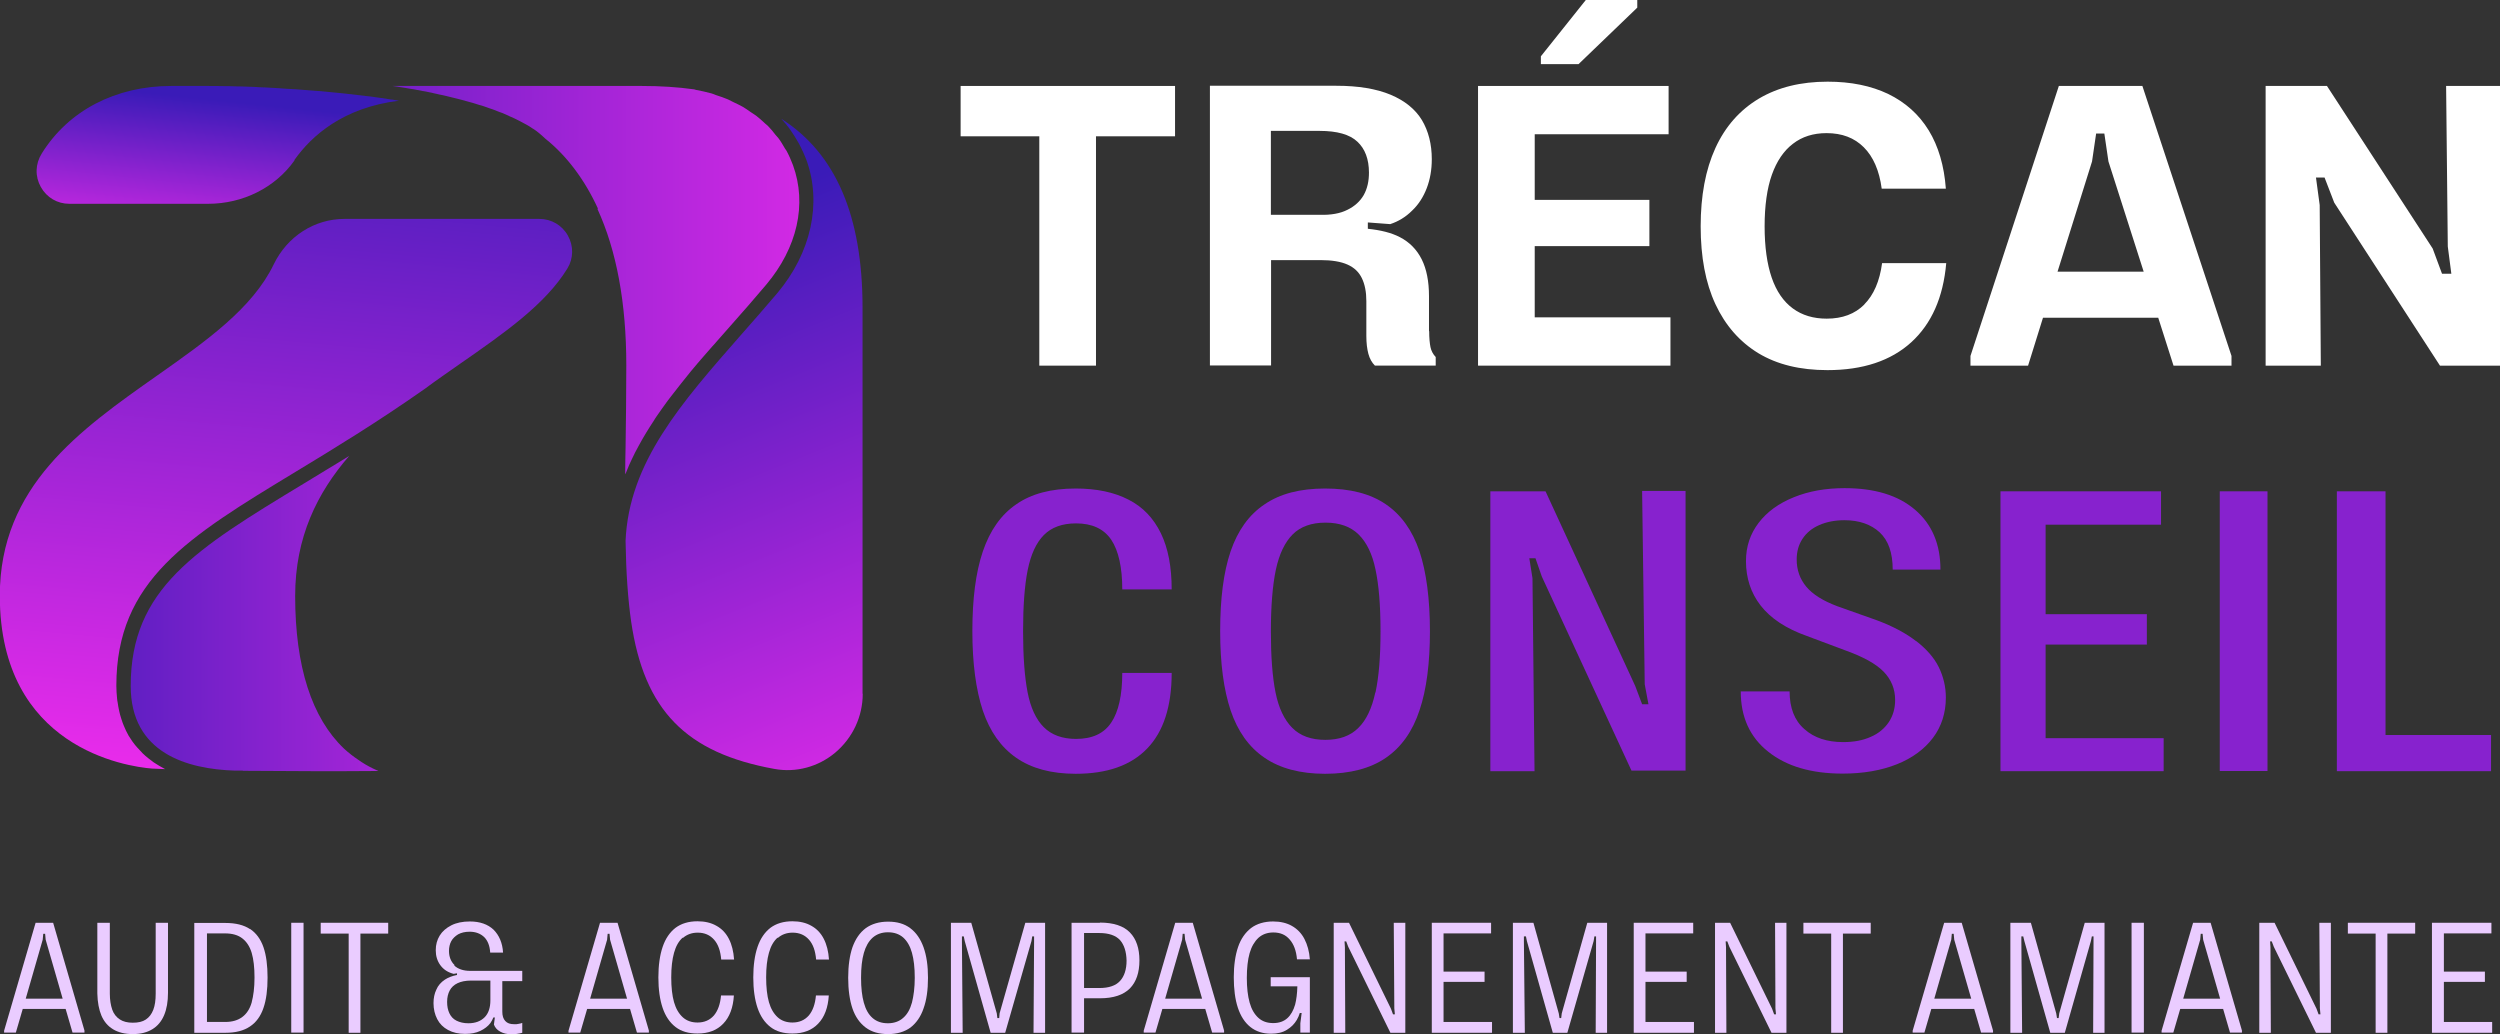
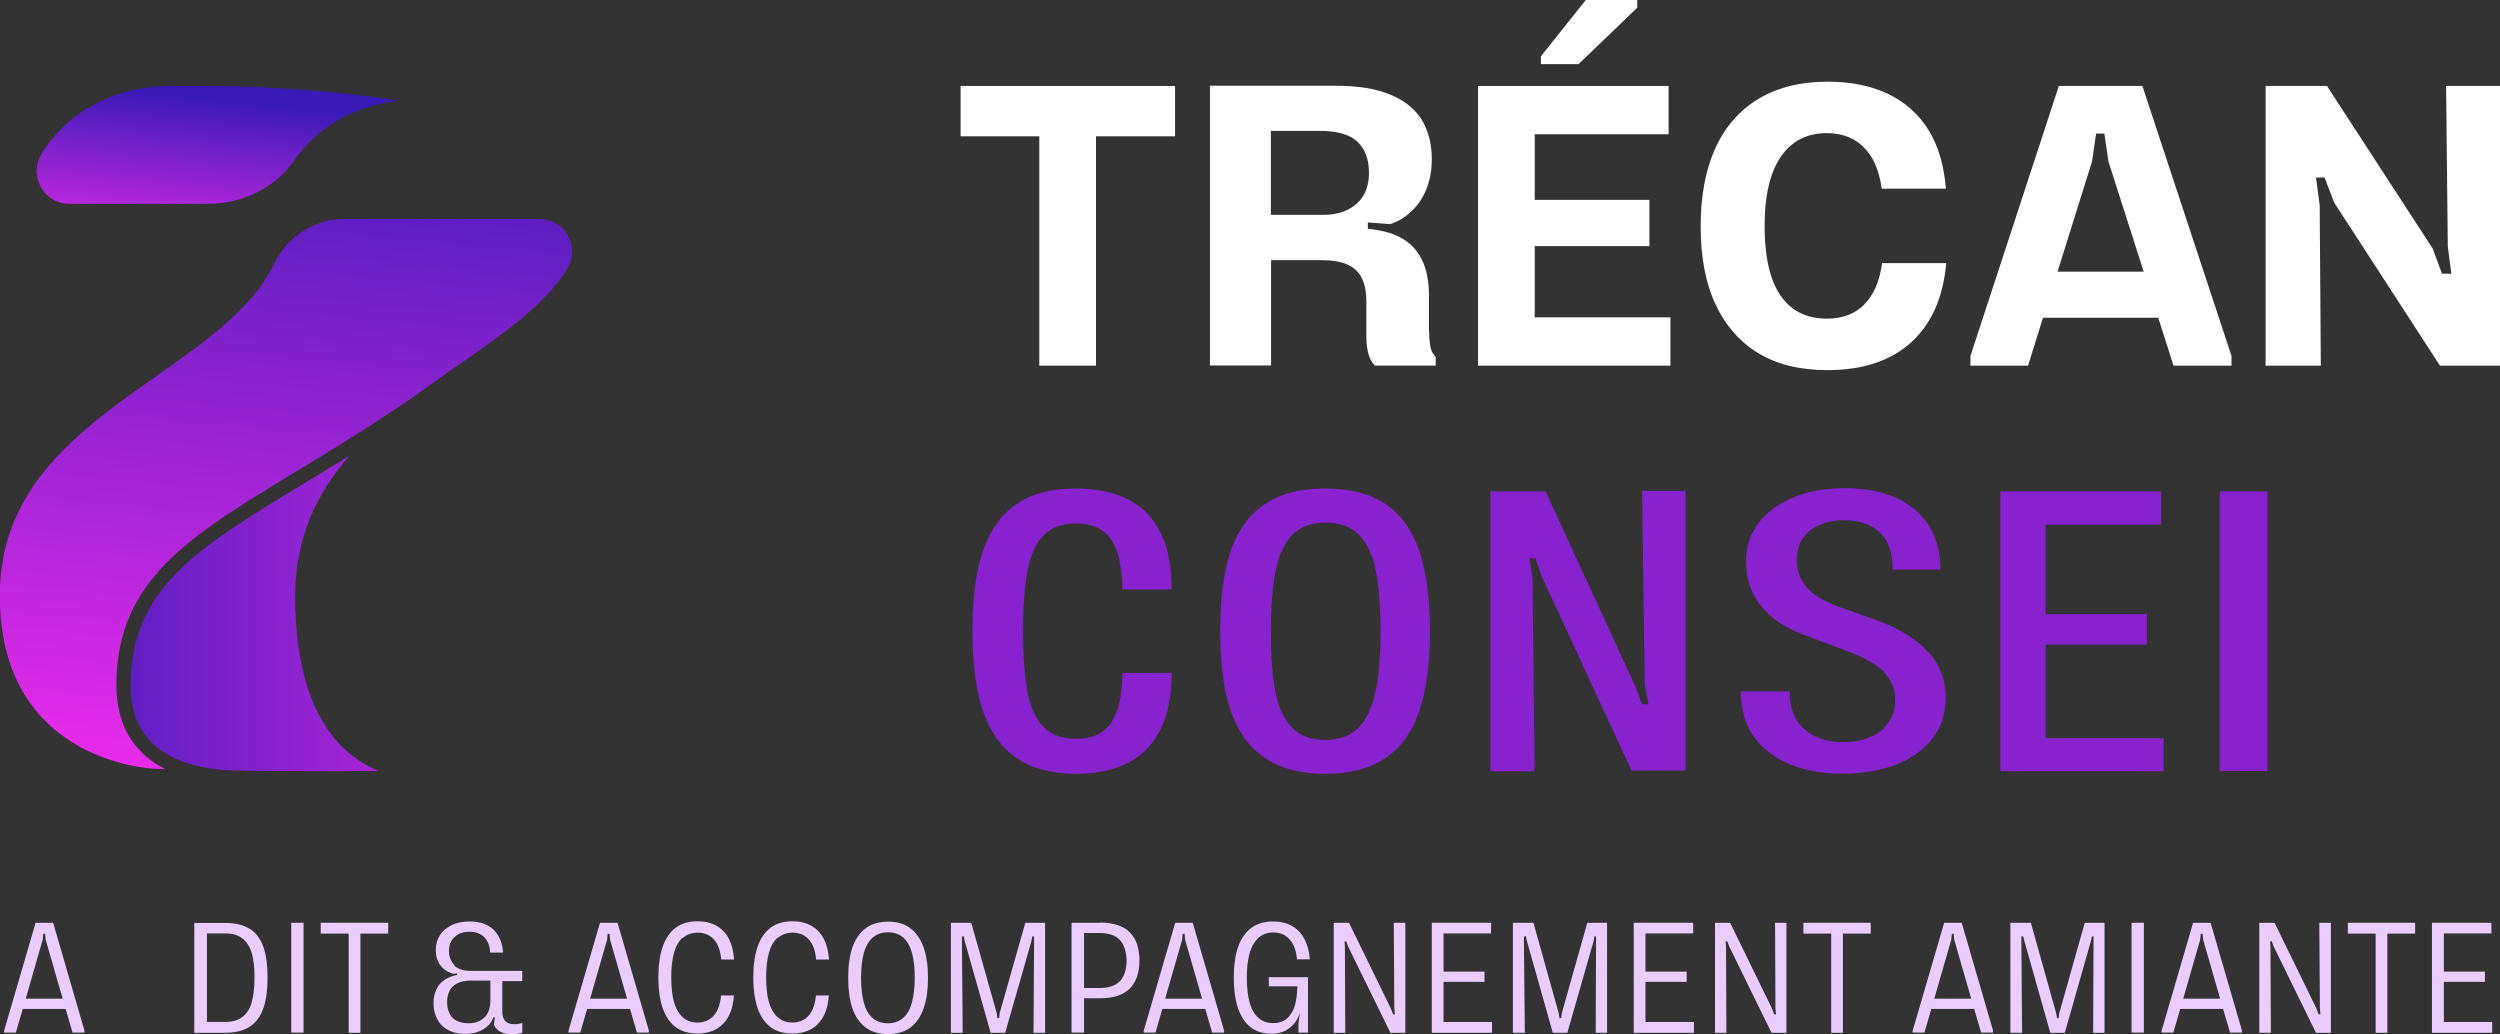
<svg xmlns="http://www.w3.org/2000/svg" xmlns:xlink="http://www.w3.org/1999/xlink" id="Calque_2" data-name="Calque 2" viewBox="0 0 134.08 55.46">
  <rect x="0" y="0" width="134.08" height="55.46" fill="#333333" stroke="none" />
  <defs>
    <style>      .cls-1 {        fill: url(#Dégradé_sans_nom_5);      }      .cls-2 {        fill: url(#Dégradé_sans_nom_5-4);      }      .cls-3 {        fill: url(#Dégradé_sans_nom_5-3);      }      .cls-4 {        fill: url(#Dégradé_sans_nom_5-2);      }      .cls-5 {        fill: url(#Dégradé_sans_nom_5-5);      }      .cls-6 {        fill: #8722ce;      }      .cls-7 {        fill: #fff;      }      .cls-8 {        fill: #eaccff;      }    </style>
    <linearGradient id="Dégradé_sans_nom_5" data-name="Dégradé sans nom 5" x1="10.91" y1="14.6" x2="11.88" y2="5.39" gradientUnits="userSpaceOnUse">
      <stop offset="0" stop-color="#f02ced" />
      <stop offset="1" stop-color="#3a1bb8" />
    </linearGradient>
    <linearGradient id="Dégradé_sans_nom_5-2" data-name="Dégradé sans nom 5" x1="49.99" y1="15.02" x2="7.07" y2="15.02" xlink:href="#Dégradé_sans_nom_5" />
    <linearGradient id="Dégradé_sans_nom_5-3" data-name="Dégradé sans nom 5" x1="49.06" y1="46.01" x2="35.62" y2="12.7" xlink:href="#Dégradé_sans_nom_5" />
    <linearGradient id="Dégradé_sans_nom_5-4" data-name="Dégradé sans nom 5" x1="13.42" y1="43.32" x2="17.18" y2="2.87" xlink:href="#Dégradé_sans_nom_5" />
    <linearGradient id="Dégradé_sans_nom_5-5" data-name="Dégradé sans nom 5" x1="35.03" y1="32.9" x2="-.72" y2="32.9" xlink:href="#Dégradé_sans_nom_5" />
  </defs>
  <g id="Calque_1-2" data-name="Calque 1">
    <g>
      <path class="cls-1" d="M15.79,8.61c-1.03,1.45-2.76,2.32-4.63,2.32H3.72c-.64,0-1.21-.33-1.53-.9-.32-.57-.3-1.24.05-1.8,1.43-2.3,3.96-3.62,6.95-3.62h1.79c.37,0,.75,0,1.14.01.14,0,.3,0,.44.01.25,0,.5.01.77.02.2,0,.41.02.61.03.22,0,.43.02.65.03.25.01.5.03.76.05.18.01.36.02.54.03.29.02.59.05.89.07.14.01.28.02.42.03.34.03.68.07,1.02.1.1.01.2.02.3.03.37.04.74.09,1.11.13.06,0,.13.02.19.02.4.05.79.11,1.18.17.03,0,.06,0,.1.01.1.02.2.04.3.05-3,.37-4.69,1.88-5.61,3.18Z" />
-       <path class="cls-4" d="M32.07,11.19c-.71-1.55-1.67-2.83-2.82-3.75-.09-.09-.19-.17-.29-.26-.02-.02-.04-.03-.06-.05-.09-.07-.17-.14-.27-.2-.03-.02-.07-.04-.1-.06-.09-.06-.17-.12-.27-.17-.04-.02-.09-.05-.13-.07-.09-.05-.18-.1-.28-.15-.04-.02-.09-.04-.14-.07-.1-.05-.2-.1-.3-.14-.05-.02-.1-.04-.15-.07-.1-.05-.21-.09-.32-.14-.05-.02-.11-.04-.17-.06-.11-.04-.22-.09-.33-.13-.06-.02-.12-.04-.18-.06-.11-.04-.23-.08-.34-.12-.07-.02-.14-.04-.21-.06-.11-.04-.23-.07-.35-.11-.07-.02-.15-.04-.22-.06-.12-.03-.24-.07-.36-.1-.08-.02-.15-.04-.23-.06-.12-.03-.24-.06-.37-.09-.08-.02-.16-.04-.24-.06-.12-.03-.25-.06-.37-.08-.09-.02-.17-.04-.26-.06-.12-.03-.24-.05-.37-.08-.09-.02-.19-.04-.28-.05-.12-.02-.24-.05-.36-.07-.1-.02-.2-.04-.3-.05-.12-.02-.23-.04-.35-.06-.11-.02-.21-.03-.32-.05-.09-.01-.18-.03-.27-.04h13.37c.99,0,1.92.06,2.78.18.04,0,.07.02.11.03.29.05.57.12.84.19.08.02.16.06.24.09.22.07.43.14.64.23.11.05.22.11.32.16.16.08.33.15.48.24.15.09.28.18.42.28.1.07.21.13.3.2.17.13.32.27.47.41.05.05.12.09.17.15.14.14.27.3.39.46.05.06.1.11.15.17.13.17.24.36.35.55.03.05.07.1.1.15.13.24.24.5.34.76.76,2.09.23,4.43-1.44,6.41-.64.76-1.28,1.49-1.91,2.2-.25.28-.49.56-.74.84-.08.09-.16.19-.25.28-.21.24-.41.47-.61.7-.06.07-.12.14-.18.21-.24.28-.47.56-.69.84-.07.08-.13.17-.2.25-.17.21-.34.43-.5.64-.07.09-.14.18-.2.26-.2.28-.4.55-.59.83-.06.08-.11.17-.16.25-.14.21-.27.42-.4.63-.07.11-.13.22-.19.32-.14.25-.28.5-.41.75-.05.1-.1.21-.15.31-.11.22-.21.45-.3.68-.02.06-.05.12-.08.18,0-.47.01-.94.02-1.42.02-1.4.04-2.88.04-4.43,0-3.33-.52-6.15-1.55-8.39Z" />
-       <path class="cls-3" d="M46.27,37.21c0,1.22-.54,2.37-1.48,3.16-.91.76-2.1,1.08-3.25.87-4.76-.86-6.99-3.15-7.69-7.9-.17-1.19-.27-2.57-.3-4.33.18-4.21,2.98-7.39,6.21-11.07.63-.72,1.28-1.45,1.92-2.21,1.82-2.16,2.41-4.83,1.57-7.15-.1-.26-.21-.51-.34-.76-.03-.07-.07-.13-.11-.2-.11-.2-.24-.4-.37-.59-.03-.04-.05-.08-.08-.12-.14-.19-.29-.37-.45-.54,2.93,1.86,4.36,5.22,4.36,10.13v20.7Z" />
      <path class="cls-2" d="M8.87,41.25c-.35-.01-.59-.02-.72-.03-1.36-.11-8.16-1.1-8.16-9.27,0-5.87,4.29-8.89,8.44-11.81,2.63-1.85,5.11-3.6,6.25-5.96.73-1.51,2.19-2.44,3.8-2.44h10.45c.64,0,1.22.34,1.53.9.31.56.3,1.22-.03,1.76-1.18,1.93-3.41,3.48-5.77,5.12-.61.43-1.24.86-1.9,1.35-2.52,1.77-4.85,3.19-6.9,4.43-5.79,3.51-9.62,5.83-9.62,11.48,0,.24.02.47.04.69,0,.07.02.13.03.2.02.16.05.31.08.45.02.07.03.14.05.21.04.15.09.29.14.44.02.05.04.1.06.15.08.19.16.37.26.54.02.03.04.06.06.09.08.14.18.27.28.4.04.05.08.1.13.15.09.1.18.2.28.3.05.05.1.09.15.14.12.1.24.2.37.29.04.03.07.06.11.08.17.11.35.22.54.32.01,0,.02.01.04.02Z" />
      <path class="cls-5" d="M13.02,41.33c-.13,0-.28,0-.42,0-2.55-.08-5.59-.93-5.59-4.54,0-5.22,3.48-7.34,9.26-10.84.45-.27.91-.55,1.38-.84.14-.09.28-.17.43-.26.22-.13.43-.26.65-.4-1.72,1.98-2.9,4.37-2.9,7.51,0,3.79.89,6.55,2.63,8.2.24.22.5.42.77.6.05.04.11.07.16.11.26.17.54.32.84.45.02,0,.04.02.06.03-2.17.02-4.82.01-7.26-.01Z" />
      <g>
        <polygon class="cls-7" points="51.52 7.31 55.74 7.31 55.74 19.61 58.78 19.61 58.78 7.31 63.02 7.31 63.02 4.61 51.52 4.61 51.52 7.31" />
        <path class="cls-7" d="M76.64,17.76v-1.87c0-.8-.13-1.46-.39-1.98-.26-.52-.65-.92-1.17-1.19-.46-.24-1.04-.38-1.72-.45v-.34l1.2.09c.43-.14.83-.38,1.17-.72.35-.33.61-.74.79-1.21.18-.47.27-.99.27-1.55,0-.81-.18-1.51-.53-2.1-.36-.59-.92-1.04-1.68-1.36-.77-.32-1.74-.48-2.91-.48h-6.78v15h3.28v-5.65h2.65c.61,0,1.09.08,1.45.24.36.16.61.4.77.73.16.33.24.74.24,1.23v1.87c0,.38.04.7.11.96.07.26.19.47.35.63h3.26v-.46c-.15-.16-.24-.34-.28-.53-.04-.2-.07-.48-.07-.86ZM72.27,11.25c-.39.2-.89.29-1.5.27h-2.61v-4.5h2.61c.94,0,1.62.19,2.03.58.41.38.62.94.62,1.66,0,.46-.09.86-.28,1.2-.19.33-.48.6-.87.79Z" />
        <polygon class="cls-7" points="87.81 .41 87.81 0 85.05 0 82.64 3.02 82.64 3.44 84.66 3.44 87.81 .41" />
        <polygon class="cls-7" points="82.31 13.2 88.46 13.2 88.46 10.72 82.31 10.72 82.31 7.2 89.49 7.2 89.49 4.61 79.27 4.61 79.27 19.61 89.59 19.61 89.59 17.02 82.31 17.02 82.31 13.2" />
        <path class="cls-7" d="M99.99,16.33c-.51.51-1.18.76-2.02.76-.71,0-1.32-.18-1.82-.55-.5-.37-.88-.92-1.13-1.65-.25-.73-.38-1.65-.38-2.75s.13-2.04.39-2.77c.26-.73.64-1.29,1.13-1.66.49-.38,1.09-.57,1.8-.57.83,0,1.49.25,2,.76s.83,1.25.96,2.22h3.44c-.09-1.23-.4-2.28-.92-3.13-.53-.86-1.25-1.5-2.17-1.95-.92-.44-2-.66-3.25-.66-1.44,0-2.66.3-3.69.91-1.02.61-1.8,1.49-2.33,2.65-.53,1.16-.79,2.56-.79,4.2s.26,3.03.79,4.17c.53,1.14,1.3,2.02,2.3,2.63,1.01.61,2.24.91,3.71.91,1.9,0,3.4-.5,4.49-1.49,1.09-.99,1.72-2.41,1.88-4.25h-3.44c-.13.97-.45,1.71-.96,2.22Z" />
        <path class="cls-7" d="M110.42,4.61l-4.74,14.48v.52h3.09l.8-2.57h6.18l.82,2.57h3.11v-.52l-4.78-14.48h-4.48ZM110.35,14.57l1.85-5.91.22-1.5h.44l.22,1.5,1.89,5.91h-4.61Z" />
        <polygon class="cls-7" points="131.19 4.61 131.28 13.22 131.47 14.68 130.97 14.68 130.47 13.33 124.8 4.61 121.51 4.61 121.51 19.61 124.47 19.61 124.41 11 124.21 9.52 124.67 9.52 125.19 10.87 130.86 19.61 134.08 19.61 134.08 4.61 131.19 4.61" />
      </g>
      <g>
        <path class="cls-6" d="M55.99,28.69c.41-.41.98-.62,1.72-.62.86,0,1.49.29,1.89.88.39.59.59,1.48.59,2.66h2.65c0-1.2-.19-2.21-.58-3.01s-.96-1.41-1.73-1.8c-.77-.4-1.72-.6-2.84-.6-1.31,0-2.38.28-3.19.85-.82.56-1.41,1.41-1.79,2.53-.38,1.12-.56,2.55-.56,4.27s.19,3.14.56,4.26c.38,1.12.97,1.96,1.79,2.53.82.57,1.88.86,3.19.86,1.69,0,2.97-.45,3.84-1.36.87-.9,1.31-2.26,1.31-4.05h-2.65c0,1.19-.2,2.08-.59,2.66-.39.59-1.02.88-1.89.88-.73,0-1.31-.21-1.73-.63-.42-.42-.71-1.05-.87-1.88-.16-.83-.24-1.93-.24-3.27s.08-2.46.25-3.29c.17-.83.46-1.46.87-1.87Z" />
        <path class="cls-6" d="M74.33,27.05c-.83-.57-1.91-.85-3.26-.85s-2.42.28-3.25.85c-.84.56-1.44,1.41-1.82,2.52-.38,1.12-.56,2.54-.56,4.28s.19,3.13.56,4.25c.38,1.12.98,1.97,1.82,2.54.83.57,1.92.86,3.25.86s2.44-.29,3.26-.86c.83-.57,1.43-1.42,1.8-2.54.38-1.12.56-2.54.56-4.25s-.19-3.17-.56-4.28c-.38-1.12-.98-1.96-1.8-2.52ZM73.76,37.14c-.18.84-.48,1.48-.91,1.9-.43.43-1.02.64-1.77.64s-1.34-.21-1.77-.64c-.43-.43-.73-1.06-.9-1.9-.17-.84-.25-1.94-.25-3.28s.09-2.48.27-3.32c.18-.83.48-1.46.9-1.88.42-.42,1.01-.63,1.76-.63s1.34.21,1.77.63c.43.42.74,1.05.91,1.88.18.83.27,1.94.27,3.32s-.09,2.44-.27,3.28Z" />
        <polygon class="cls-6" points="88.21 36.7 88.41 37.77 88.07 37.77 87.7 36.79 82.89 26.35 79.93 26.35 79.93 41.36 82.3 41.36 82.19 31.01 82.02 29.94 82.35 29.94 82.69 30.92 87.5 41.33 90.4 41.33 90.4 26.33 88.07 26.33 88.21 36.7" />
        <path class="cls-6" d="M102.77,34.39c-.55-.43-1.25-.8-2.1-1.12l-2.14-.76c-.77-.29-1.32-.64-1.66-1.05s-.51-.9-.51-1.45c0-.42.1-.79.31-1.11.21-.32.51-.57.9-.74.39-.17.84-.26,1.35-.26.79,0,1.42.22,1.89.65.47.44.7,1.1.7,2h2.56c0-1.36-.45-2.43-1.36-3.21-.91-.78-2.17-1.16-3.78-1.16-1.01,0-1.92.16-2.73.49-.81.33-1.43.78-1.88,1.37-.45.59-.68,1.27-.68,2.05,0,.91.26,1.71.79,2.39.53.68,1.35,1.23,2.48,1.63l2.03.76c.98.35,1.67.73,2.08,1.15.41.42.62.93.62,1.52,0,.45-.11.84-.34,1.19-.23.34-.55.61-.97.79-.42.19-.91.28-1.48.28-.86,0-1.56-.23-2.08-.7-.53-.46-.79-1.14-.79-2.02h-2.62c0,1.38.49,2.46,1.48,3.24.98.78,2.31,1.17,3.98,1.17,1.11,0,2.08-.17,2.91-.5.83-.33,1.48-.81,1.94-1.42.46-.61.69-1.34.69-2.16,0-.58-.13-1.12-.38-1.63-.25-.51-.66-.97-1.21-1.4Z" />
        <polygon class="cls-6" points="109.71 34.57 115.14 34.57 115.14 32.94 109.71 32.94 109.71 28.14 115.9 28.14 115.9 26.35 107.29 26.35 107.29 41.36 116.04 41.36 116.04 39.59 109.71 39.59 109.71 34.57" />
        <rect class="cls-6" x="119.05" y="26.35" width="2.56" height="15" />
-         <polygon class="cls-6" points="127.94 39.42 127.94 26.35 125.33 26.35 125.33 41.36 133.6 41.36 133.6 39.42 127.94 39.42" />
      </g>
      <g>
        <path class="cls-8" d="M1.91,49.49l-1.69,5.79v.1h.63l.37-1.27h2.3l.37,1.27h.64v-.11l-1.68-5.78h-.93ZM1.38,53.56l.91-3.16.03-.32h.1l.03.32.91,3.16h-1.98Z" />
-         <path class="cls-8" d="M8.35,53.29c0,.35-.04.64-.13.87-.09.23-.22.4-.4.52-.18.12-.41.17-.7.17s-.52-.06-.7-.18c-.18-.12-.32-.29-.4-.52-.08-.23-.13-.52-.13-.86v-3.8h-.67v3.79c.01.48.09.88.22,1.19.14.32.34.56.62.73s.63.26,1.06.26.77-.09,1.05-.26.49-.42.63-.75c.14-.33.21-.73.21-1.21v-3.75h-.66v3.79Z" />
        <path class="cls-8" d="M13.41,49.83c-.33-.22-.77-.33-1.32-.33h-1.67v5.89h1.67c.55,0,.98-.11,1.32-.34.33-.22.57-.55.72-.99.15-.43.22-.98.22-1.63s-.07-1.2-.22-1.63c-.15-.43-.39-.76-.72-.98ZM13.5,53.76c-.1.34-.26.6-.5.78s-.54.27-.93.27h-.97v-4.75h.97c.39,0,.7.09.93.27.23.18.4.44.5.78s.15.78.15,1.32c0,.54-.06.98-.15,1.32Z" />
        <rect class="cls-8" x="15.62" y="49.49" width=".66" height="5.89" />
        <polygon class="cls-8" points="17.2 50.07 18.7 50.07 18.7 55.39 19.33 55.39 19.33 50.07 20.82 50.07 20.82 49.49 17.2 49.49 17.2 50.07" />
        <path class="cls-8" d="M24.38,51.76c-.2-.19-.3-.45-.3-.76,0-.19.04-.37.12-.52.08-.15.21-.27.37-.37.17-.09.37-.14.62-.14.32,0,.58.1.78.29.19.19.3.47.32.83h.69c-.03-.52-.21-.93-.51-1.23-.31-.29-.73-.44-1.27-.44-.39,0-.73.07-1,.21-.27.14-.48.32-.62.55s-.21.49-.21.78c0,.31.08.58.25.81.17.23.4.38.71.46l.18-.03v.09c-.25.05-.47.13-.65.25-.21.14-.37.32-.46.54-.1.21-.15.45-.15.72,0,.32.07.61.2.86s.32.44.58.58c.26.14.56.21.91.21.32,0,.59-.05.82-.16s.41-.25.54-.42c.07-.1.12-.2.16-.3h.08l-.05.38c.06.16.17.29.34.38.16.09.36.14.6.14.1,0,.2,0,.29-.02.1-.01.2-.04.29-.06v-.53s-.06.02-.09.03-.06.01-.1.02l-.12.02s-.08,0-.13,0c-.21,0-.36-.05-.47-.17s-.16-.28-.16-.51v-1.63h1.07v-.55h-2.79c-.37,0-.66-.1-.86-.29ZM26.3,52.59v1.06c0,.39-.1.7-.31.91-.21.21-.5.32-.87.32-.25,0-.46-.05-.64-.14s-.3-.23-.38-.4c-.08-.17-.12-.37-.12-.61s.05-.44.14-.61c.09-.17.23-.3.42-.39.19-.09.43-.14.73-.14h1.03Z" />
        <path class="cls-8" d="M32.18,49.49l-1.69,5.79v.1h.63l.37-1.27h2.3l.37,1.27h.64v-.11l-1.68-5.78h-.93ZM31.65,53.56l.91-3.16.03-.32h.1l.03.32.91,3.16h-1.98Z" />
        <path class="cls-8" d="M36.63,50.3c.21-.18.47-.28.79-.28.37,0,.66.13.88.38.22.25.34.6.38,1.06h.69c-.03-.43-.12-.8-.28-1.11-.16-.31-.38-.54-.67-.7-.28-.16-.62-.24-1.01-.24-.48,0-.87.12-1.18.35-.31.24-.54.58-.69,1.02-.15.44-.23.99-.23,1.64s.08,1.2.23,1.64c.15.44.38.78.69,1.02s.7.35,1.18.35c.59,0,1.05-.18,1.38-.53.34-.35.53-.86.57-1.51h-.69c-.04.46-.17.82-.38,1.07-.22.25-.51.38-.88.38-.31,0-.58-.09-.79-.28s-.37-.46-.47-.81-.15-.8-.15-1.33.05-.96.15-1.32c.1-.36.25-.62.46-.81Z" />
        <path class="cls-8" d="M41.72,50.3c.21-.18.47-.28.79-.28.37,0,.66.13.88.38.22.25.34.6.38,1.06h.69c-.03-.43-.12-.8-.28-1.11-.16-.31-.38-.54-.67-.7-.28-.16-.62-.24-1.01-.24-.48,0-.87.12-1.18.35-.31.24-.54.58-.69,1.02-.15.44-.23.99-.23,1.64s.08,1.2.23,1.64c.15.44.38.78.69,1.02s.7.35,1.18.35c.59,0,1.05-.18,1.38-.53.34-.35.53-.86.57-1.51h-.69c-.04.46-.17.82-.38,1.07-.22.25-.51.38-.88.38-.31,0-.58-.09-.79-.28s-.37-.46-.47-.81-.15-.8-.15-1.33.05-.96.15-1.32c.1-.36.25-.62.46-.81Z" />
        <path class="cls-8" d="M48.82,49.78c-.32-.24-.71-.35-1.19-.35s-.88.12-1.2.35c-.32.24-.55.58-.71,1.02-.15.44-.23.99-.23,1.64s.08,1.21.23,1.65c.15.44.39.78.71,1.02s.72.35,1.2.35.88-.12,1.2-.35c.31-.24.55-.58.7-1.02.16-.44.24-.99.24-1.65s-.08-1.19-.24-1.64c-.16-.44-.39-.78-.71-1.02ZM48.91,53.77c-.1.36-.25.63-.47.82-.21.19-.49.29-.82.29s-.6-.09-.82-.28c-.22-.19-.37-.46-.47-.82-.1-.36-.15-.8-.15-1.34s.05-.98.15-1.33c.1-.35.25-.62.47-.82.22-.19.49-.29.82-.29s.6.09.82.28c.21.19.37.46.47.82.1.36.15.8.15,1.34,0,.53-.06.97-.15,1.33Z" />
        <polygon class="cls-8" points="53.61 54.35 53.59 54.6 53.49 54.6 53.46 54.35 52.09 49.49 51 49.49 51 55.39 51.63 55.39 51.59 50.5 51.59 50.22 51.69 50.22 51.74 50.47 53.13 55.39 53.91 55.39 55.32 50.47 55.36 50.22 55.46 50.22 55.46 50.5 55.43 55.39 56.05 55.39 56.05 49.49 54.99 49.49 53.61 54.35" />
        <path class="cls-8" d="M58.99,49.49h-1.52v5.89h.67v-1.84h.85c.73,0,1.26-.18,1.61-.53.34-.35.51-.85.51-1.5s-.17-1.15-.51-1.5c-.34-.35-.88-.53-1.61-.53ZM60.07,52.61c-.23.25-.59.38-1.11.38h-.82v-2.95h.82c.51,0,.88.13,1.11.38.22.25.34.62.35,1.1,0,.47-.12.84-.35,1.09Z" />
        <path class="cls-8" d="M63.03,49.49l-1.69,5.79v.1h.63l.37-1.27h2.3l.37,1.27h.64v-.11l-1.68-5.78h-.93ZM62.49,53.56l.91-3.16.03-.32h.1l.03.32.91,3.16h-1.98Z" />
-         <path class="cls-8" d="M68.15,52.9h1.43c-.01.38-.05.71-.12.98-.09.31-.23.56-.42.73-.19.17-.44.26-.75.26-.33,0-.59-.09-.8-.28-.21-.19-.37-.46-.47-.82-.1-.36-.15-.8-.15-1.32s.05-.98.15-1.33c.1-.35.26-.62.47-.82.21-.19.48-.29.8-.29.37,0,.66.12.88.38.22.25.35.6.39,1.06h.69c-.03-.42-.13-.78-.29-1.09s-.39-.54-.67-.7c-.28-.16-.62-.24-1.01-.24-.47,0-.87.12-1.18.35-.31.24-.55.58-.7,1.02-.15.44-.23.99-.23,1.62s.07,1.19.22,1.64c.15.45.37.79.67,1.03s.67.36,1.11.36c.34,0,.63-.07.85-.21.23-.14.4-.31.53-.53.07-.12.12-.24.16-.37h.1l-.07.55v.5h.51v-2.97h-2.1v.49Z" />
+         <path class="cls-8" d="M68.15,52.9h1.43c-.01.38-.05.71-.12.98-.09.31-.23.56-.42.73-.19.17-.44.26-.75.26-.33,0-.59-.09-.8-.28-.21-.19-.37-.46-.47-.82-.1-.36-.15-.8-.15-1.32s.05-.98.15-1.33c.1-.35.26-.62.47-.82.21-.19.48-.29.8-.29.37,0,.66.12.88.38.22.25.35.6.39,1.06h.69c-.03-.42-.13-.78-.29-1.09s-.39-.54-.67-.7c-.28-.16-.62-.24-1.01-.24-.47,0-.87.12-1.18.35-.31.24-.55.58-.7,1.02-.15.44-.23.99-.23,1.62s.07,1.19.22,1.64c.15.45.37.79.67,1.03s.67.36,1.11.36c.34,0,.63-.07.85-.21.23-.14.4-.31.53-.53.07-.12.12-.24.16-.37l-.07.55v.5h.51v-2.97h-2.1v.49Z" />
        <polygon class="cls-8" points="74.78 54.08 74.81 54.4 74.71 54.4 74.6 54.1 72.35 49.49 71.53 49.49 71.53 55.39 72.15 55.39 72.13 50.81 72.11 50.49 72.2 50.49 72.31 50.78 74.57 55.39 75.37 55.39 75.37 49.49 74.75 49.49 74.78 54.08" />
        <polygon class="cls-8" points="77.42 52.66 79.62 52.66 79.62 52.11 77.42 52.11 77.42 50.06 79.97 50.06 79.97 49.49 76.79 49.49 76.79 55.39 80.02 55.39 80.02 54.81 77.42 54.81 77.42 52.66" />
        <polygon class="cls-8" points="83.76 54.35 83.73 54.6 83.64 54.6 83.6 54.35 82.24 49.49 81.14 49.49 81.14 55.39 81.78 55.39 81.73 50.5 81.73 50.22 81.84 50.22 81.89 50.47 83.28 55.39 84.06 55.39 85.47 50.47 85.51 50.22 85.6 50.22 85.6 50.5 85.58 55.39 86.19 55.39 86.19 49.49 85.13 49.49 83.76 54.35" />
        <polygon class="cls-8" points="88.25 52.66 90.46 52.66 90.46 52.11 88.25 52.11 88.25 50.06 90.81 50.06 90.81 49.49 87.62 49.49 87.62 55.39 90.85 55.39 90.85 54.81 88.25 54.81 88.25 52.66" />
        <polygon class="cls-8" points="95.22 54.08 95.25 54.4 95.15 54.4 95.04 54.1 92.79 49.49 91.98 49.49 91.98 55.39 92.59 55.39 92.57 50.81 92.55 50.49 92.64 50.49 92.75 50.78 95.01 55.39 95.81 55.39 95.81 49.49 95.2 49.49 95.22 54.08" />
        <polygon class="cls-8" points="96.72 50.07 98.21 50.07 98.21 55.39 98.84 55.39 98.84 50.07 100.33 50.07 100.33 49.49 96.72 49.49 96.72 50.07" />
        <path class="cls-8" d="M104.27,49.49l-1.69,5.79v.1h.63l.37-1.27h2.3l.37,1.27h.64v-.11l-1.68-5.78h-.93ZM103.74,53.56l.91-3.16.03-.32h.1l.03.32.91,3.16h-1.98Z" />
        <polygon class="cls-8" points="110.44 54.35 110.41 54.6 110.32 54.6 110.28 54.35 108.92 49.49 107.82 49.49 107.82 55.39 108.45 55.39 108.41 50.5 108.41 50.22 108.51 50.22 108.57 50.47 109.96 55.39 110.74 55.39 112.14 50.47 112.19 50.22 112.28 50.22 112.28 50.5 112.26 55.39 112.87 55.39 112.87 49.49 111.81 49.49 110.44 54.35" />
        <rect class="cls-8" x="114.32" y="49.49" width=".66" height="5.89" />
        <path class="cls-8" d="M117.62,49.49l-1.69,5.79v.1h.63l.37-1.27h2.3l.37,1.27h.64v-.11l-1.68-5.78h-.93ZM117.09,53.56l.91-3.16.03-.32h.1l.03.32.91,3.16h-1.98Z" />
        <polygon class="cls-8" points="124.42 54.08 124.45 54.4 124.35 54.4 124.24 54.1 121.99 49.49 121.17 49.49 121.17 55.39 121.79 55.39 121.77 50.81 121.75 50.49 121.84 50.49 121.95 50.78 124.21 55.39 125.01 55.39 125.01 49.49 124.39 49.49 124.42 54.08" />
        <polygon class="cls-8" points="125.92 50.07 127.41 50.07 127.41 55.39 128.04 55.39 128.04 50.07 129.53 50.07 129.53 49.49 125.92 49.49 125.92 50.07" />
        <polygon class="cls-8" points="131.07 54.81 131.07 52.66 133.27 52.66 133.27 52.11 131.07 52.11 131.07 50.06 133.62 50.06 133.62 49.49 130.43 49.49 130.43 55.39 133.66 55.39 133.66 54.81 131.07 54.81" />
      </g>
    </g>
  </g>
</svg>